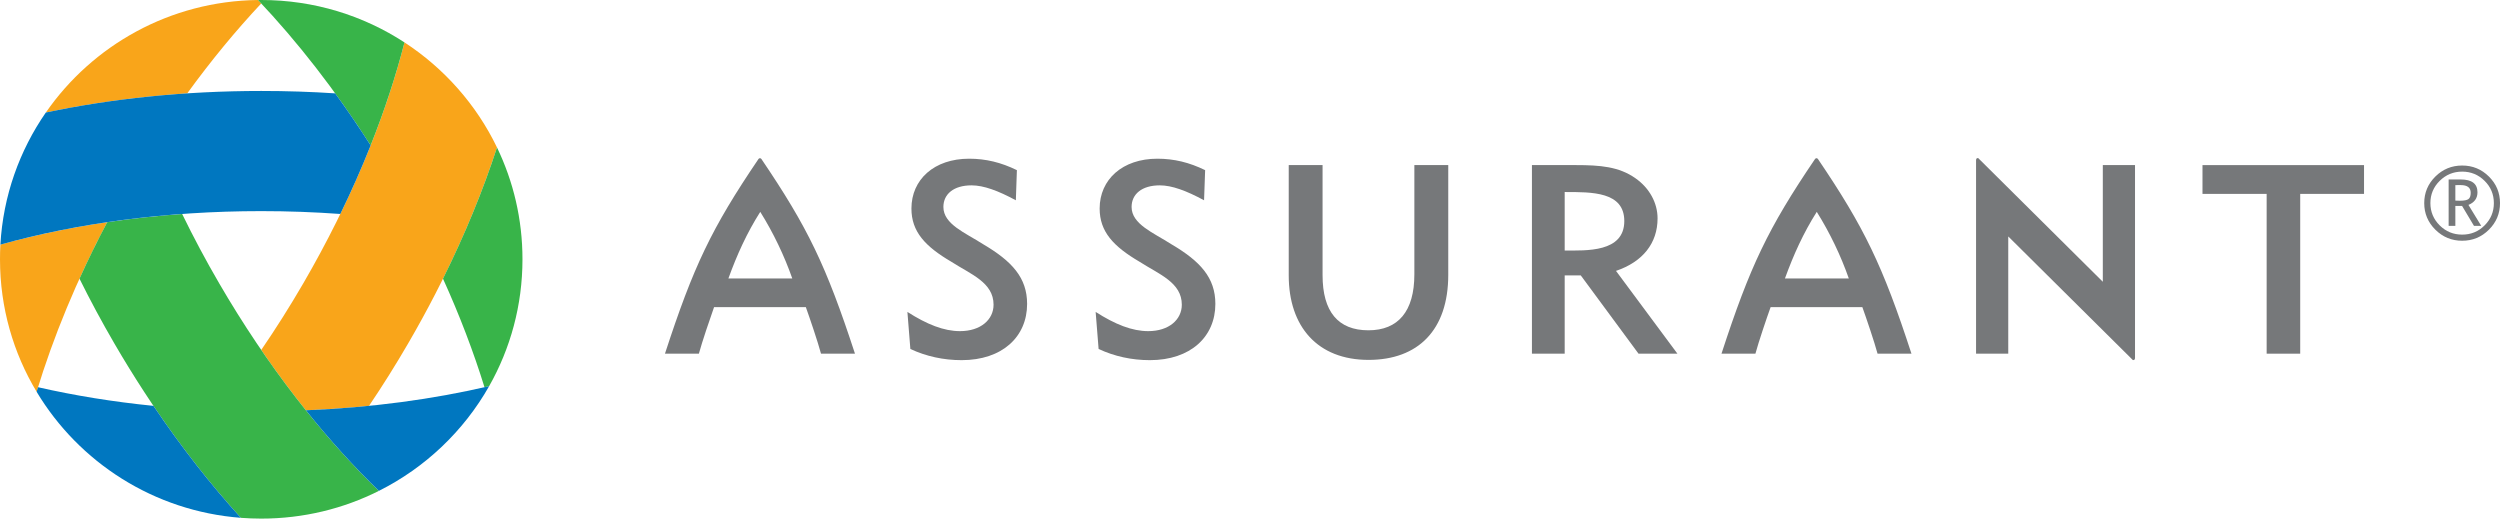
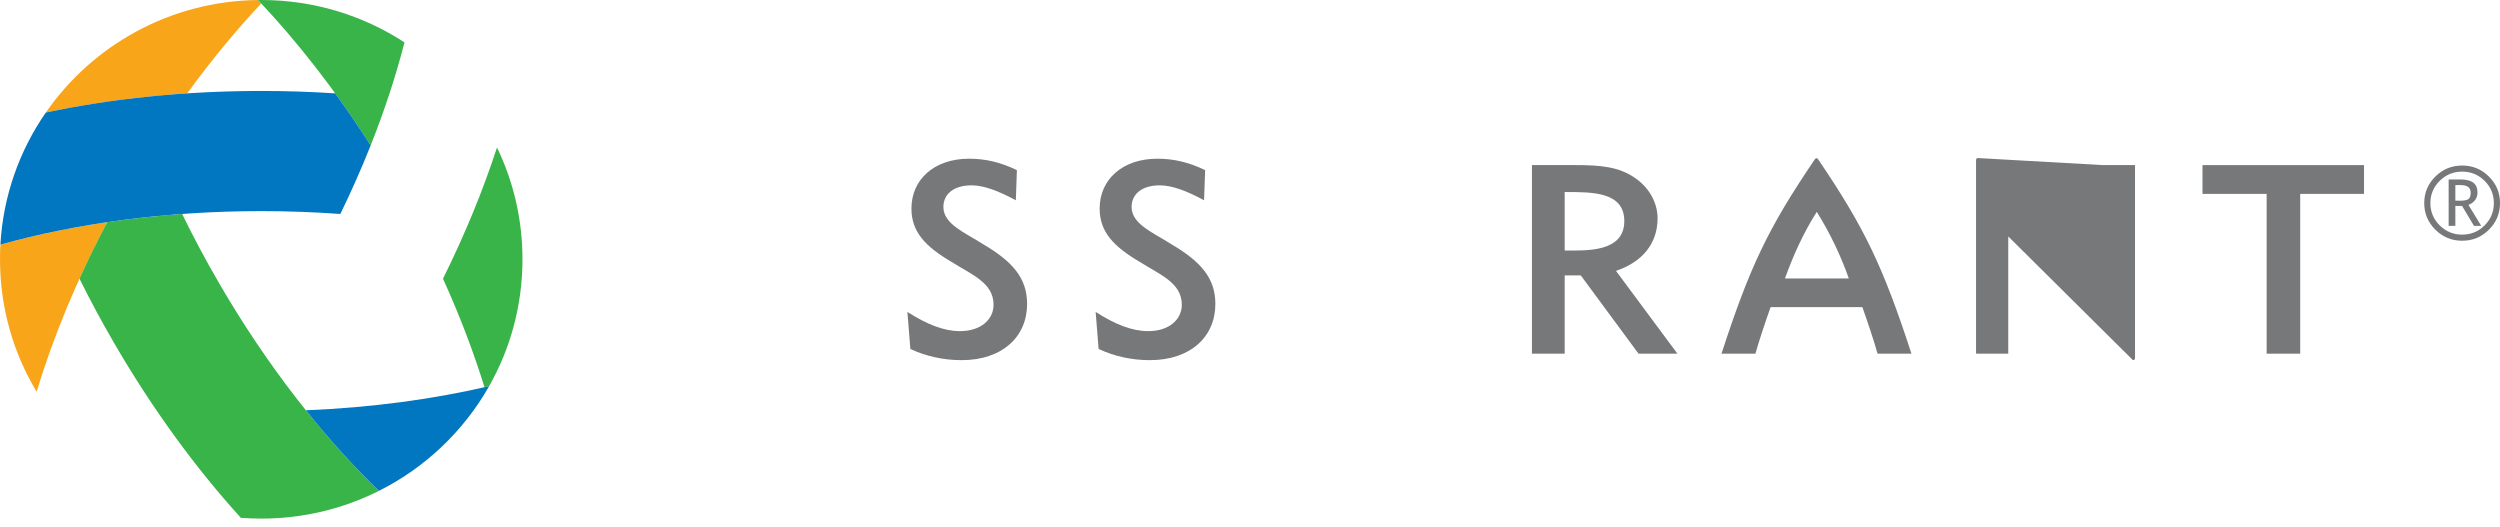
<svg xmlns="http://www.w3.org/2000/svg" width="185" height="39" viewBox="0 0 185 39" fill="none">
  <path fill-rule="evenodd" clip-rule="evenodd" d="M84.969 24.504C86.5 24.504 87.454 23.652 87.454 22.549C87.454 20.903 85.781 20.305 84.335 19.375C82.389 18.233 81.374 17.146 81.374 15.43C81.374 13.281 83.065 11.744 85.645 11.744C86.877 11.744 88.008 12.018 89.18 12.591L89.101 14.821C87.789 14.112 86.718 13.716 85.824 13.716C84.494 13.716 83.738 14.367 83.738 15.316C83.738 16.595 85.357 17.221 86.678 18.071C88.826 19.334 89.937 20.554 89.937 22.488C89.937 24.915 88.107 26.651 85.088 26.651C83.756 26.651 82.468 26.372 81.297 25.824L81.078 23.082C82.525 24.009 83.778 24.504 84.969 24.504Z" fill="#76787A" />
  <path fill-rule="evenodd" clip-rule="evenodd" d="M71.039 24.504C72.57 24.504 73.523 23.652 73.523 22.549C73.523 20.903 71.851 20.305 70.406 19.375C68.458 18.233 67.446 17.146 67.446 15.43C67.446 13.281 69.132 11.744 71.714 11.744C72.948 11.744 74.077 12.018 75.25 12.591L75.173 14.821C73.861 14.112 72.788 13.716 71.896 13.716C70.565 13.716 69.811 14.367 69.811 15.316C69.811 16.595 71.426 17.221 72.751 18.071C74.895 19.334 76.006 20.554 76.006 22.488C76.006 24.915 74.179 26.651 71.159 26.651C69.827 26.651 68.538 26.372 67.367 25.824L67.148 23.082C68.599 24.009 69.849 24.504 71.039 24.504Z" fill="#76787A" />
-   <path fill-rule="evenodd" clip-rule="evenodd" d="M97.87 20.364C97.87 23.062 99.019 24.442 101.263 24.442C103.464 24.442 104.663 23.041 104.663 20.303V12.217H107.171V20.34C107.171 24.423 104.938 26.632 101.274 26.632C97.495 26.632 95.366 24.167 95.366 20.381V12.217H97.87V20.364Z" fill="#76787A" />
  <path fill-rule="evenodd" clip-rule="evenodd" d="M120.198 16.359C120.198 14.179 117.811 14.21 115.787 14.21V18.538C117.367 18.538 120.198 18.695 120.198 16.359ZM113.363 12.217H116.621C118.414 12.217 119.801 12.332 121.013 13.183C122.063 13.914 122.66 15.018 122.66 16.162C122.66 17.994 121.568 19.374 119.583 20.046L124.13 26.173H121.251L116.978 20.381H115.787V26.173H113.363V12.217Z" fill="#76787A" />
  <path fill-rule="evenodd" clip-rule="evenodd" d="M170.215 26.172H167.732V14.348H162.984V12.218H174.938V14.348H170.215V26.172Z" fill="#76787A" />
-   <path fill-rule="evenodd" clip-rule="evenodd" d="M53.901 20.607C54.544 18.836 55.264 17.248 56.259 15.677C57.239 17.248 58.034 18.916 58.629 20.607H53.901ZM56.342 11.763C56.342 11.763 56.296 11.707 56.237 11.707C56.177 11.707 56.13 11.763 56.13 11.763C52.641 16.912 51.318 19.7 49.207 26.172H51.717C51.947 25.322 52.544 23.559 52.841 22.727H59.632C59.931 23.559 60.528 25.322 60.754 26.172H63.268C61.134 19.641 59.773 16.827 56.342 11.763Z" fill="#76787A" />
  <path fill-rule="evenodd" clip-rule="evenodd" d="M132.085 20.607C132.729 18.836 133.448 17.248 134.441 15.677C135.421 17.248 136.219 18.916 136.812 20.607H132.085ZM134.525 11.763C134.525 11.763 134.478 11.707 134.419 11.707C134.362 11.707 134.314 11.763 134.314 11.763C130.822 16.912 129.501 19.7 127.39 26.172H129.901C130.13 25.322 130.726 23.559 131.026 22.727H137.814C138.114 23.559 138.711 25.322 138.939 26.172H141.448C139.318 19.641 137.957 16.827 134.525 11.763Z" fill="#76787A" />
-   <path fill-rule="evenodd" clip-rule="evenodd" d="M148.611 17.497L157.834 26.647C157.834 26.647 157.91 26.655 157.953 26.612C157.973 26.591 157.991 26.545 157.991 26.498V12.217H155.608V20.851L146.385 11.697C146.385 11.697 146.306 11.692 146.266 11.732C146.245 11.753 146.228 11.803 146.228 11.848V26.173H148.611V17.497Z" fill="#76787A" />
+   <path fill-rule="evenodd" clip-rule="evenodd" d="M148.611 17.497L157.834 26.647C157.834 26.647 157.91 26.655 157.953 26.612C157.973 26.591 157.991 26.545 157.991 26.498V12.217H155.608L146.385 11.697C146.385 11.697 146.306 11.692 146.266 11.732C146.245 11.753 146.228 11.803 146.228 11.848V26.173H148.611V17.497Z" fill="#76787A" />
  <path fill-rule="evenodd" clip-rule="evenodd" d="M0.029 18.102C0.008 18.461 0 18.824 0 19.188C0 22.77 0.986 26.122 2.71 28.991C3.932 24.958 5.677 20.709 7.934 16.442C5.136 16.854 2.49 17.414 0.029 18.102Z" fill="#F9A51A" />
  <path fill-rule="evenodd" clip-rule="evenodd" d="M3.392 8.327C6.645 7.638 10.162 7.153 13.857 6.908C15.62 4.479 17.459 2.252 19.332 0.256C19.251 0.171 19.174 0.086 19.091 0C12.574 0.08 6.835 3.358 3.392 8.327Z" fill="#F9A51A" />
-   <path fill-rule="evenodd" clip-rule="evenodd" d="M29.932 3.138C28.494 8.752 25.978 14.888 22.442 20.97C21.446 22.682 20.407 24.327 19.331 25.897C20.403 27.462 21.505 28.952 22.634 30.36C24.223 30.297 25.783 30.187 27.307 30.034C28.305 28.557 29.272 27.015 30.201 25.418C33.058 20.509 35.259 15.573 36.778 10.912C35.251 7.743 32.868 5.053 29.932 3.138Z" fill="#F9A51A" />
  <path fill-rule="evenodd" clip-rule="evenodd" d="M29.932 3.138C26.886 1.153 23.246 0 19.331 0H19.092C21.997 3.067 24.832 6.691 27.428 10.761C28.465 8.152 29.301 5.595 29.932 3.138Z" fill="#38B449" />
  <path fill-rule="evenodd" clip-rule="evenodd" d="M36.778 10.913C35.755 14.056 34.419 17.322 32.781 20.622C34.02 23.352 35.045 26.049 35.852 28.654C35.967 28.629 36.082 28.599 36.197 28.575C37.768 25.799 38.663 22.597 38.663 19.187C38.663 16.224 37.988 13.419 36.778 10.913Z" fill="#38B449" />
  <path fill-rule="evenodd" clip-rule="evenodd" d="M16.222 20.97C15.225 19.259 14.311 17.542 13.479 15.834C11.577 15.972 9.726 16.176 7.934 16.442C7.193 17.838 6.509 19.235 5.882 20.622C6.671 22.215 7.532 23.818 8.463 25.417C11.316 30.323 14.519 34.684 17.825 38.32C18.322 38.356 18.825 38.377 19.332 38.377C22.464 38.377 25.42 37.639 28.037 36.326C23.857 32.281 19.759 27.054 16.222 20.97Z" fill="#38B449" />
  <path fill-rule="evenodd" clip-rule="evenodd" d="M36.197 28.575C32.067 29.542 27.487 30.164 22.635 30.361C24.392 32.558 26.207 34.556 28.037 36.325C31.473 34.603 34.316 31.895 36.197 28.575Z" fill="#0077C0" />
-   <path fill-rule="evenodd" clip-rule="evenodd" d="M11.356 30.034C8.354 29.733 5.49 29.265 2.813 28.654C2.777 28.767 2.743 28.879 2.709 28.991C5.838 34.209 11.391 37.827 17.823 38.319C15.597 35.866 13.414 33.089 11.356 30.034Z" fill="#0077C0" />
  <path fill-rule="evenodd" clip-rule="evenodd" d="M19.331 6.731C13.623 6.731 8.217 7.303 3.391 8.327C1.446 11.137 0.233 14.485 0.029 18.102C5.646 16.53 12.257 15.623 19.331 15.623C21.324 15.623 23.278 15.696 25.185 15.834C26.014 14.13 26.763 12.437 27.428 10.762C26.577 9.428 25.701 8.143 24.806 6.909C23.02 6.791 21.191 6.731 19.331 6.731Z" fill="#0077C0" />
  <path fill-rule="evenodd" clip-rule="evenodd" d="M181.696 13.7V14.845C181.738 14.852 181.845 14.854 182.021 14.854C182.34 14.854 182.555 14.813 182.666 14.731C182.777 14.649 182.832 14.494 182.832 14.266C182.832 13.886 182.584 13.696 182.086 13.696H181.891L181.696 13.7ZM183.073 16.712L182.195 15.241H181.696V16.712H181.199V13.28H182.086C182.919 13.28 183.333 13.596 183.333 14.23C183.333 14.67 183.111 14.982 182.665 15.164L183.61 16.712H183.073ZM184.546 15.03C184.546 14.385 184.318 13.836 183.86 13.383C183.403 12.928 182.85 12.7 182.2 12.7C181.552 12.7 180.998 12.928 180.538 13.383C180.08 13.836 179.849 14.385 179.849 15.03C179.849 15.675 180.08 16.223 180.538 16.68C180.998 17.136 181.552 17.362 182.2 17.362C182.85 17.362 183.403 17.136 183.86 16.68C184.318 16.223 184.546 15.675 184.546 15.03ZM179.393 15.03C179.393 14.263 179.668 13.608 180.217 13.064C180.766 12.521 181.427 12.249 182.2 12.249C182.973 12.249 183.633 12.521 184.179 13.064C184.727 13.608 185.001 14.263 185.001 15.03C185.001 15.797 184.727 16.452 184.179 16.998C183.633 17.542 182.973 17.815 182.2 17.815C181.427 17.815 180.766 17.542 180.217 16.998C179.668 16.452 179.393 15.797 179.393 15.03Z" fill="#76787A" />
</svg>